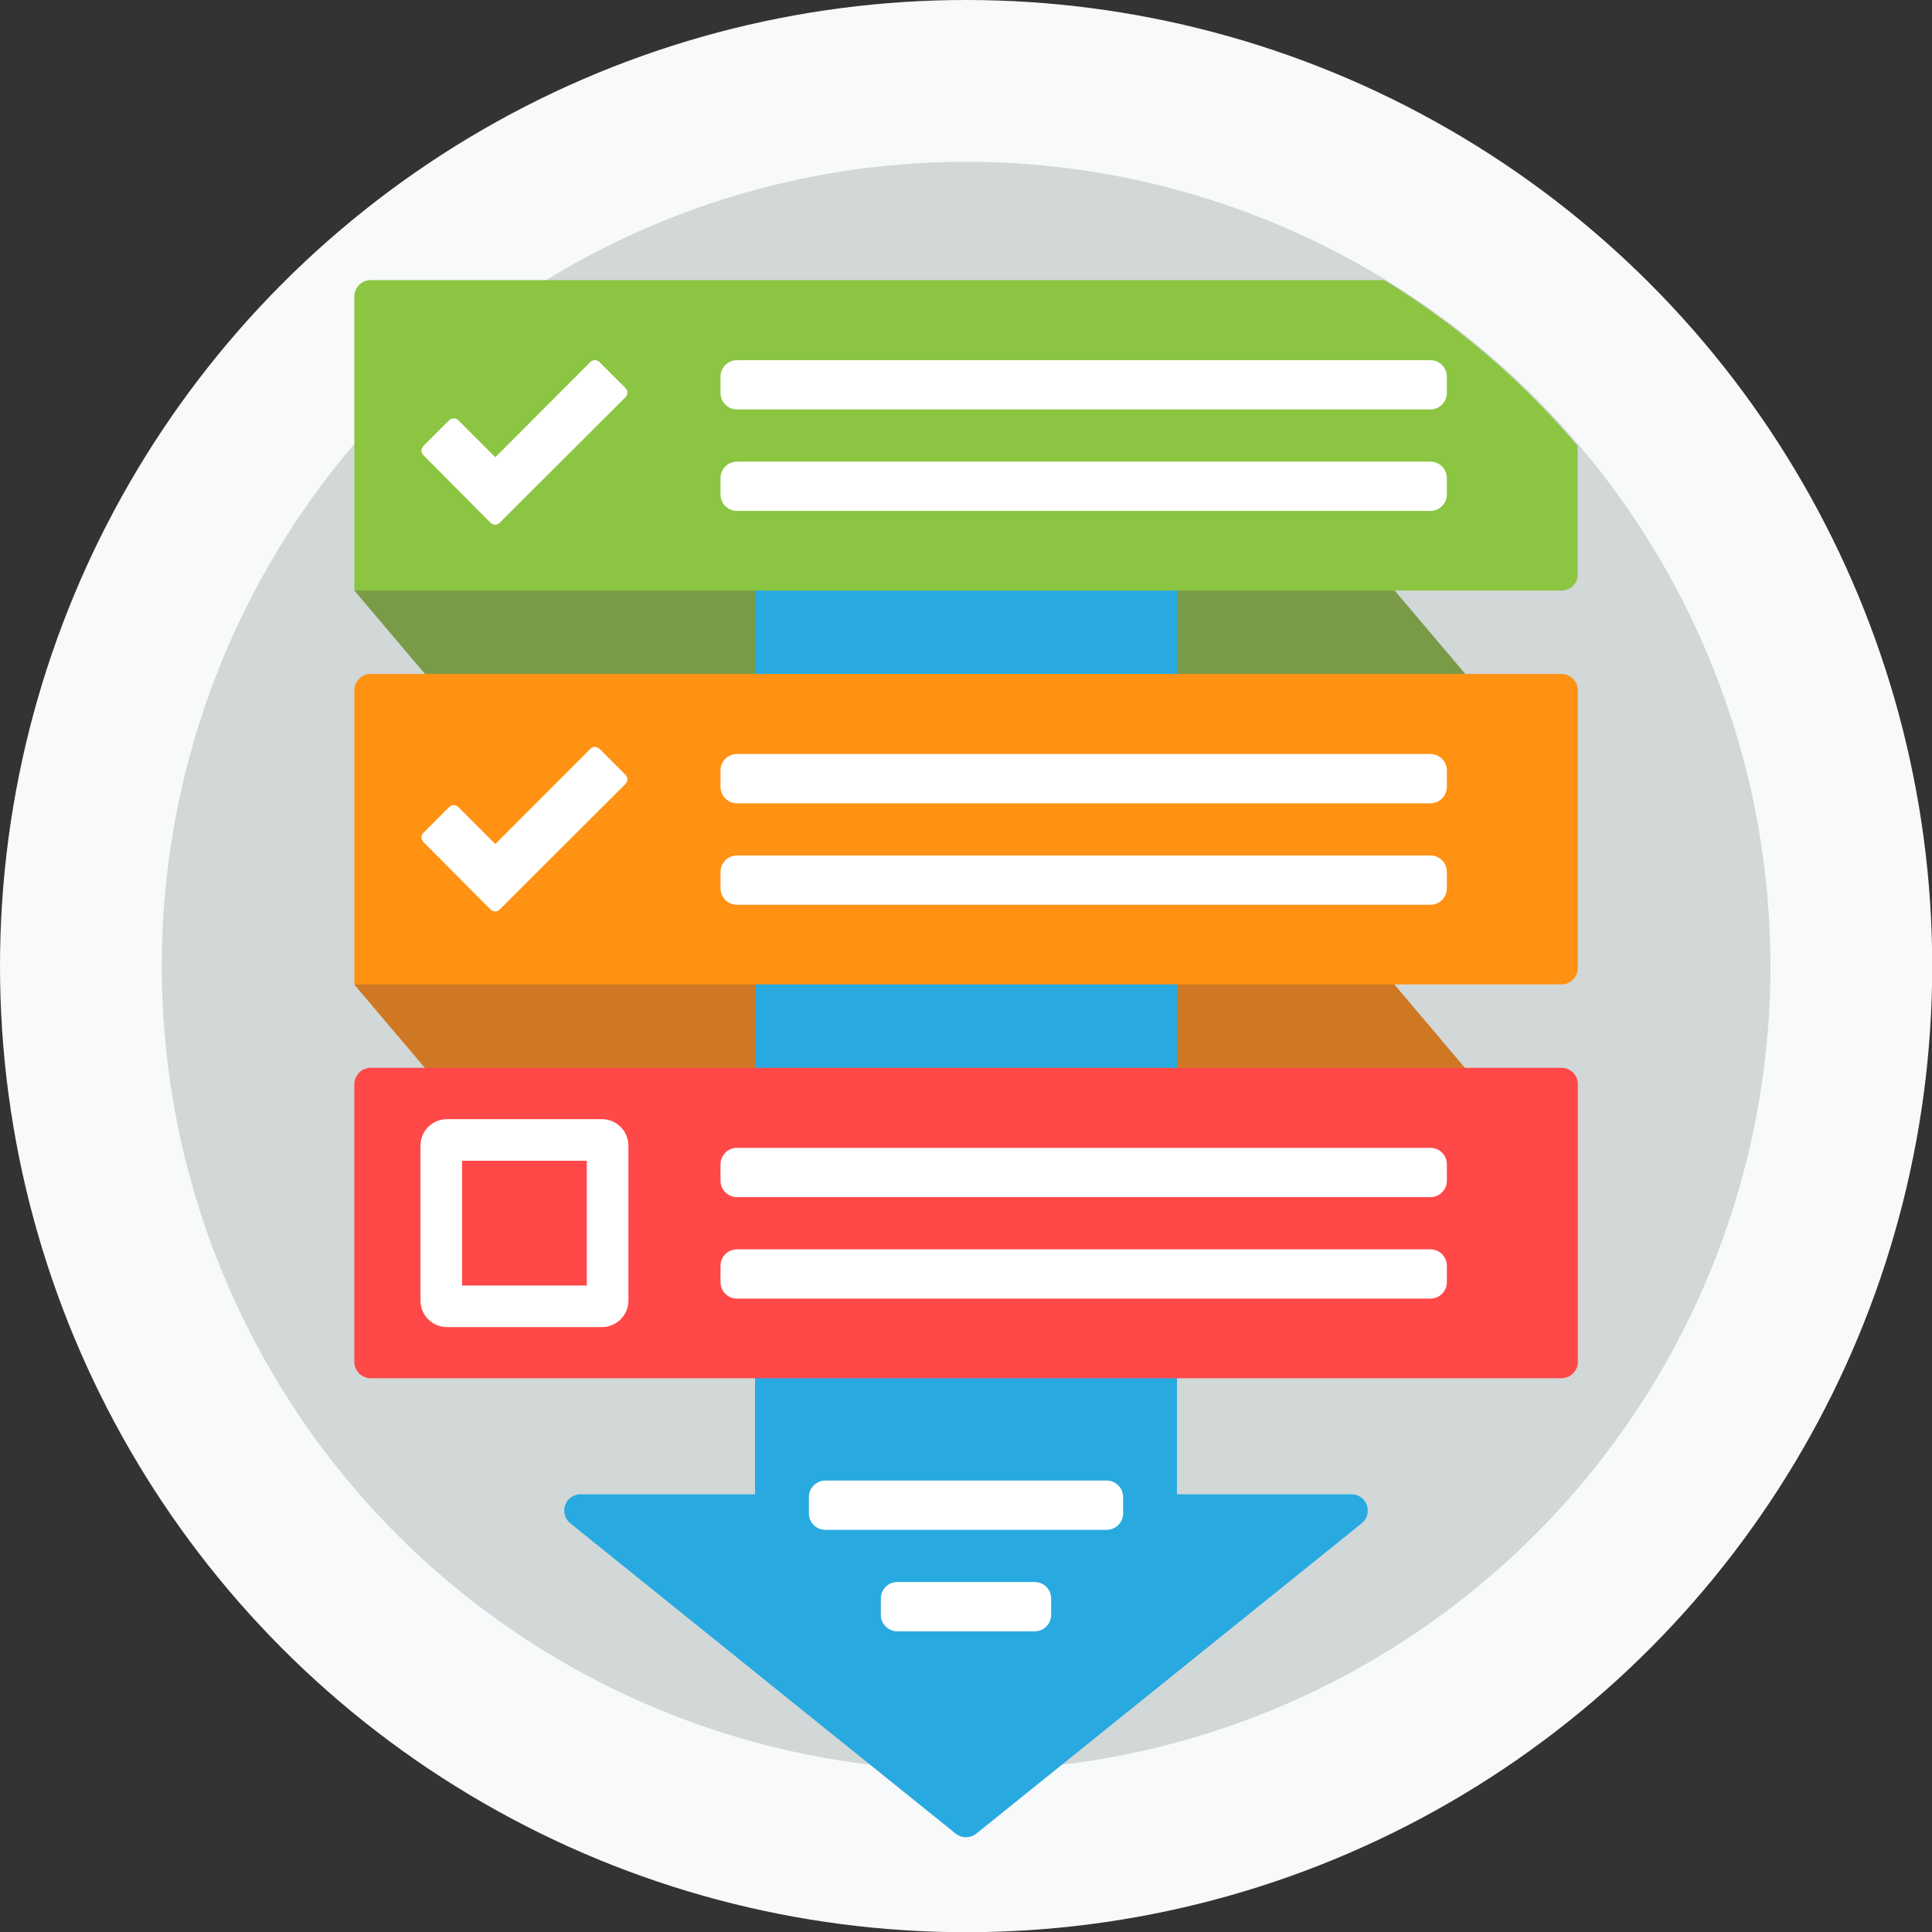
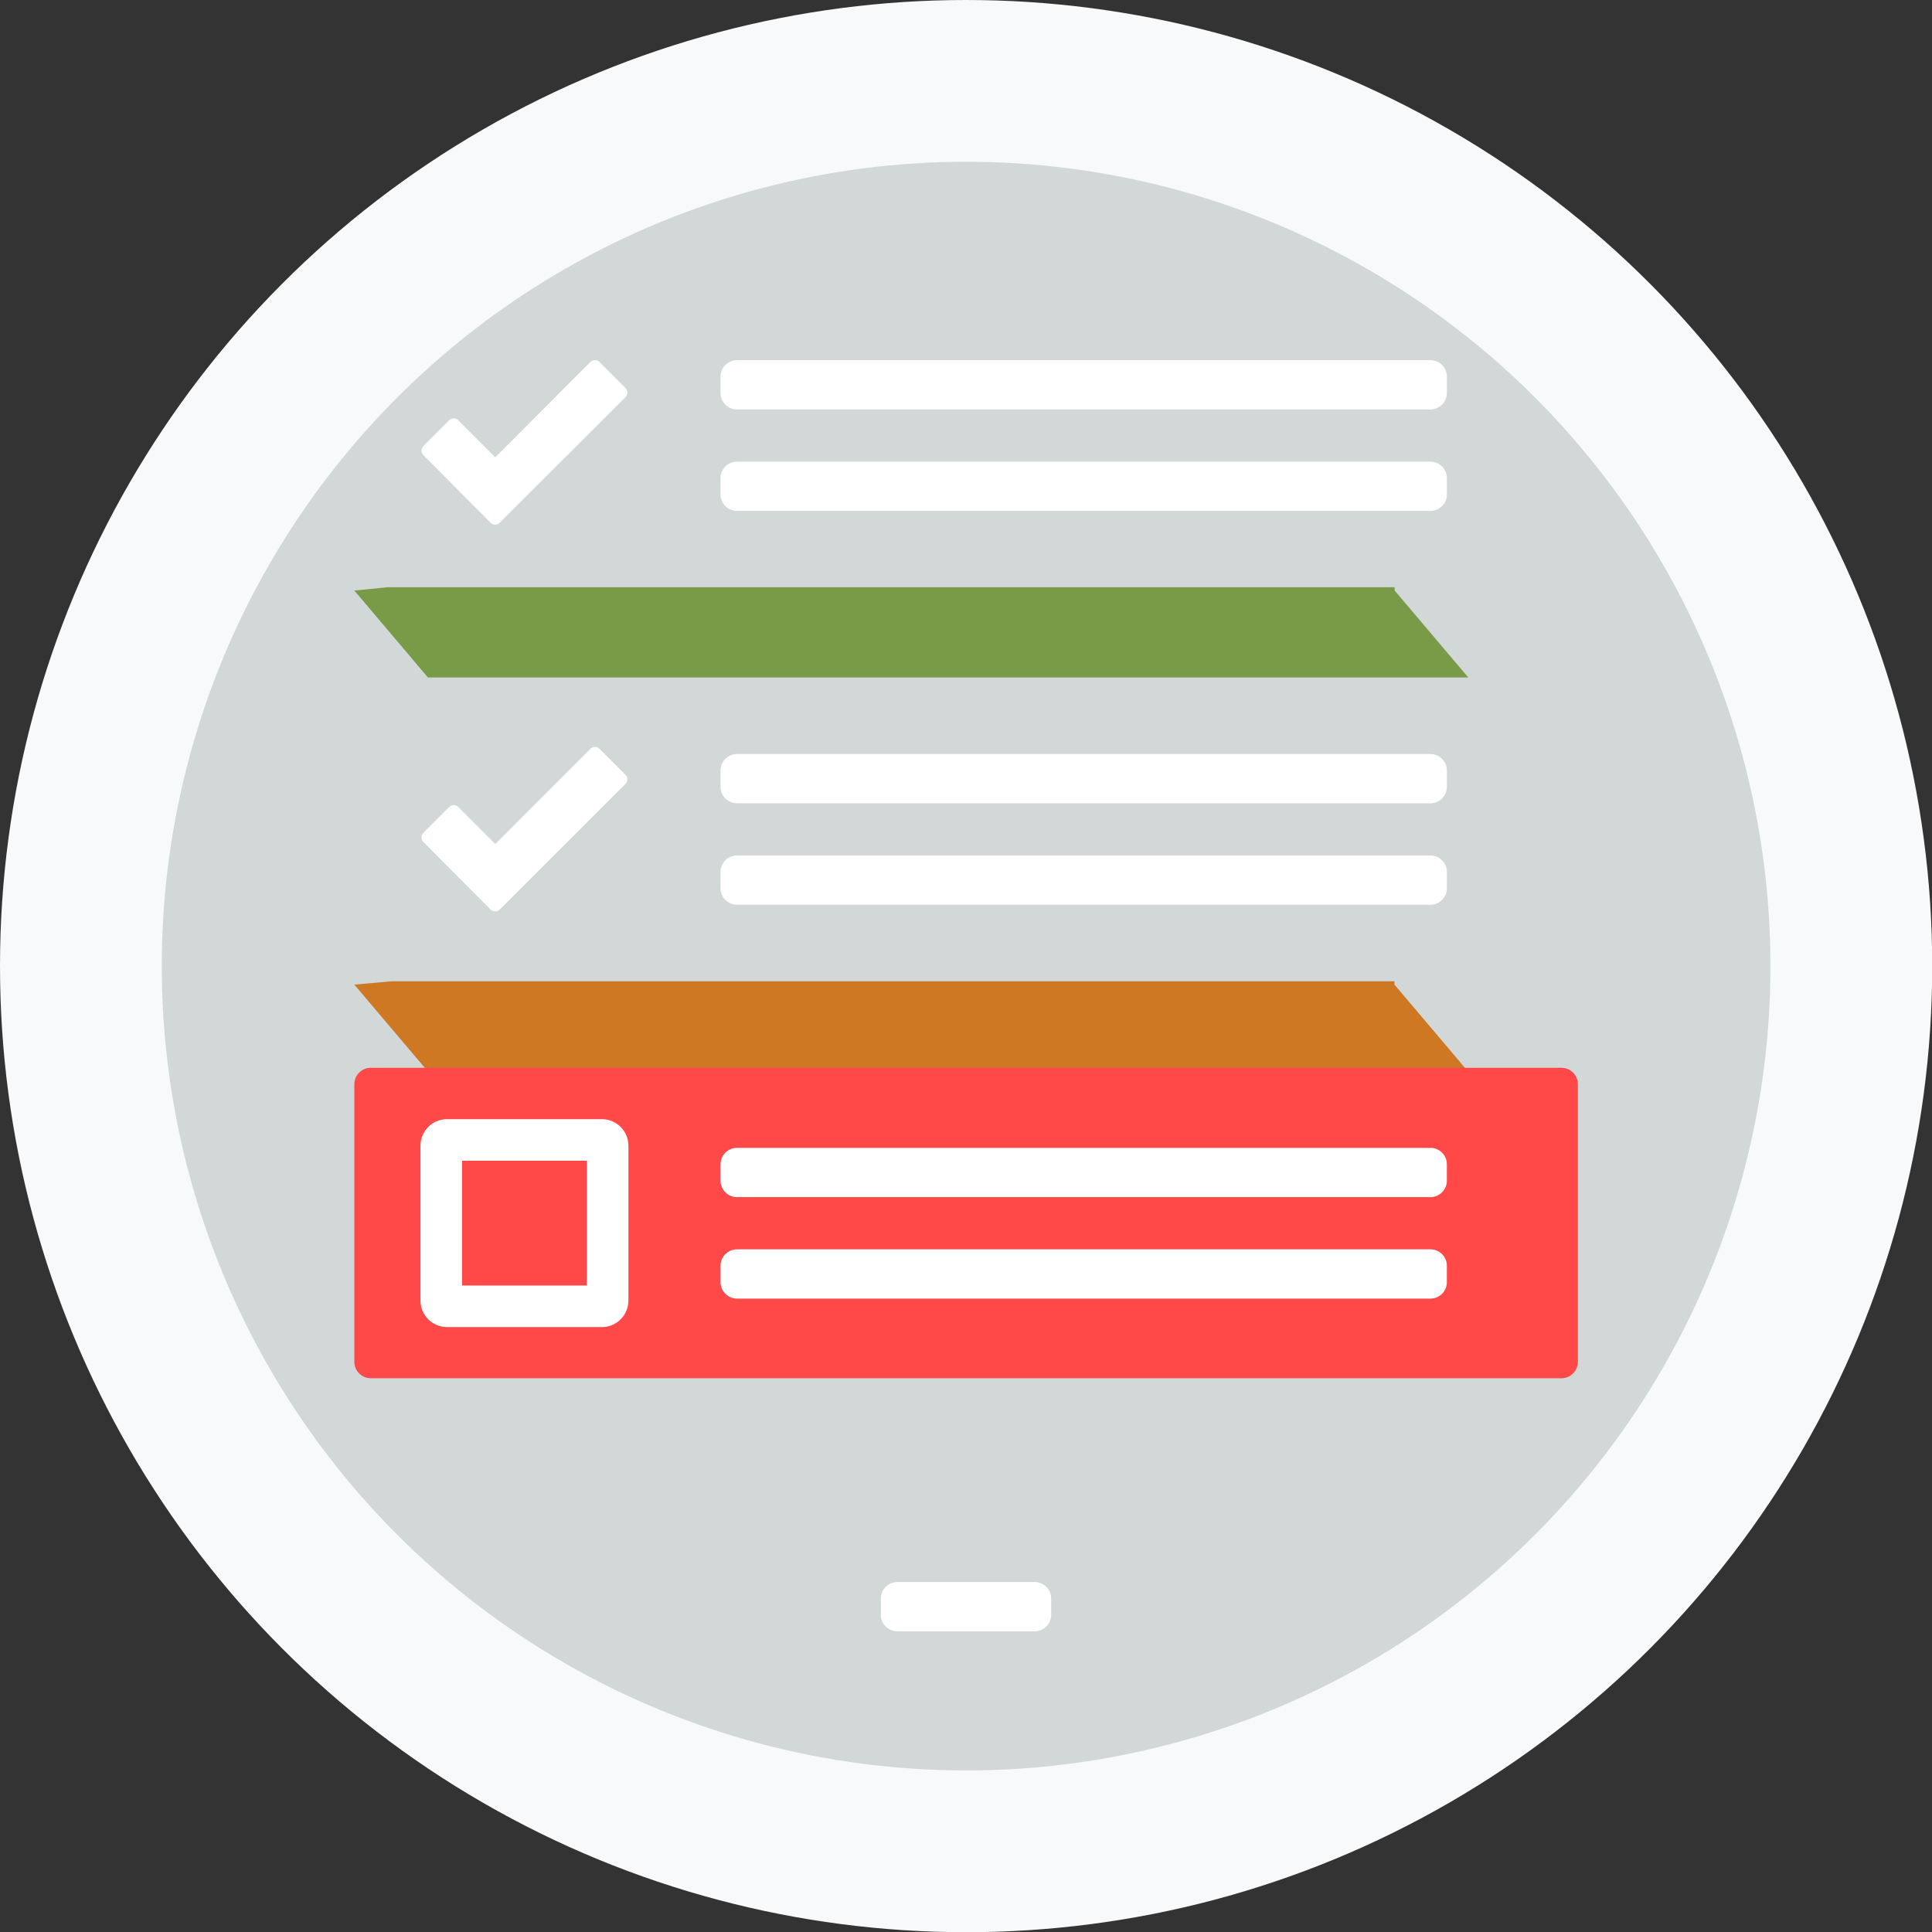
<svg xmlns="http://www.w3.org/2000/svg" id="Layer_2" viewBox="0 0 92.91 92.91">
  <rect x="0" y="0" width="92.91" height="92.91" fill="#333333" stroke="none" />
  <defs>
    <style>.cls-1{fill:#ce7824;}.cls-2{fill:#ff9113;}.cls-3{fill:#ff4848;}.cls-4{fill:#28aae1;}.cls-5{fill:#fff;}.cls-6{fill:#8bc541;}.cls-7{fill:#f8f9fa;}.cls-8{fill:#799b48;}.cls-9{fill:#d2d7d8;}</style>
  </defs>
  <g id="Layer_1-2">
    <circle class="cls-7" cx="46.46" cy="46.46" r="46.46" />
    <circle class="cls-9" cx="46.46" cy="46.46" r="38.68" />
    <path class="cls-1" d="M67.06,47.19H18.83l-1.79.16,3.54,4.18h50.02l-3.54-4.18v-.16Z" />
    <path class="cls-8" d="M70.61,32.58l-3.54-4.18v-.16H18.63l-1.59.16,3.54,4.18h50.02Z" />
-     <path class="cls-4" d="M56.6,28.24h-20.29v4.33h20.29v-4.33ZM64.99,71.86h-8.39v-5.74h-20.29v5.74h-8.39c-.74,0-1.07.93-.49,1.4l18.53,14.92c.29.23.7.23.99,0l18.53-14.92c.58-.47.25-1.4-.49-1.4ZM56.6,47.19h-20.29v4.33h20.29v-4.33Z" />
-     <path class="cls-6" d="M75.87,27.61v-6.16c-2.65-3.13-5.79-5.83-9.3-7.98H17.83c-.43,0-.79.35-.79.79v14.14h58.05c.43,0,.79-.35.79-.79Z" />
-     <path class="cls-2" d="M75.09,47.34H17.04v-14.14c0-.43.35-.79.79-.79h57.26c.43,0,.79.35.79.79v13.35c0,.43-.35.79-.79.79Z" />
    <path class="cls-3" d="M75.09,66.28H17.83c-.43,0-.79-.35-.79-.79v-13.35c0-.43.35-.79.79-.79h57.26c.43,0,.79.35.79.79v13.35c0,.43-.35.79-.79.79Z" />
    <path class="cls-5" d="M68.79,17.32h-33.35c-.43,0-.79.35-.79.79v.79c0,.43.35.79.79.79h33.35c.43,0,.79-.35.79-.79v-.79c0-.43-.35-.79-.79-.79ZM68.79,22.2h-33.35c-.43,0-.79.35-.79.79v.79c0,.43.35.79.79.79h33.35c.43,0,.79-.35.79-.79v-.79c0-.43-.35-.79-.79-.79ZM68.79,36.26h-33.35c-.43,0-.79.35-.79.79v.79c0,.43.35.79.79.79h33.35c.43,0,.79-.35.79-.79v-.79c0-.43-.35-.79-.79-.79ZM68.79,41.14h-33.35c-.43,0-.79.35-.79.79v.79c0,.43.35.79.79.79h33.35c.43,0,.79-.35.79-.79v-.79c0-.43-.35-.79-.79-.79ZM68.79,55.2h-33.35c-.43,0-.79.35-.79.79v.79c0,.43.35.79.79.79h33.35c.43,0,.79-.35.79-.79v-.79c0-.43-.35-.79-.79-.79ZM68.79,60.08h-33.35c-.43,0-.79.35-.79.79v.79c0,.43.35.79.79.79h33.35c.43,0,.79-.35.79-.79v-.79c0-.43-.35-.79-.79-.79Z" />
-     <path class="cls-5" d="M53.22,73.57h-13.53c-.43,0-.79-.35-.79-.79v-.79c0-.43.35-.79.79-.79h13.53c.43,0,.79.35.79.79v.79c0,.43-.35.79-.79.79Z" />
    <path class="cls-5" d="M49.76,78.45h-6.61c-.43,0-.79-.35-.79-.79v-.79c0-.43.35-.79.79-.79h6.61c.43,0,.79.35.79.79v.79c0,.43-.35.79-.79.79Z" />
    <path class="cls-5" d="M23.59,43.74c-1.08-1.08-2.15-2.17-3.23-3.25-.12-.12-.12-.32,0-.44l1.24-1.24c.12-.12.32-.12.44,0l1.78,1.78,4.57-4.58c.12-.12.32-.12.44,0l1.25,1.25c.12.12.12.32,0,.44l-6.05,6.04c-.12.12-.31.12-.44,0h0Z" />
    <path class="cls-5" d="M23.59,25.14c-1.08-1.08-2.15-2.17-3.23-3.25-.12-.12-.12-.32,0-.44l1.24-1.24c.12-.12.32-.12.44,0l1.78,1.78,4.57-4.58c.12-.12.32-.12.44,0l1.25,1.25c.12.12.12.32,0,.44l-6.05,6.04c-.12.12-.31.12-.44,0h0Z" />
    <path class="cls-5" d="M28.22,55.82v6h-6v-6h6M28.94,53.82h-7.44c-.71,0-1.28.57-1.28,1.28v7.44c0,.71.57,1.28,1.28,1.28h7.44c.71,0,1.28-.57,1.28-1.28v-7.44c0-.71-.57-1.28-1.28-1.28h0Z" />
  </g>
</svg>